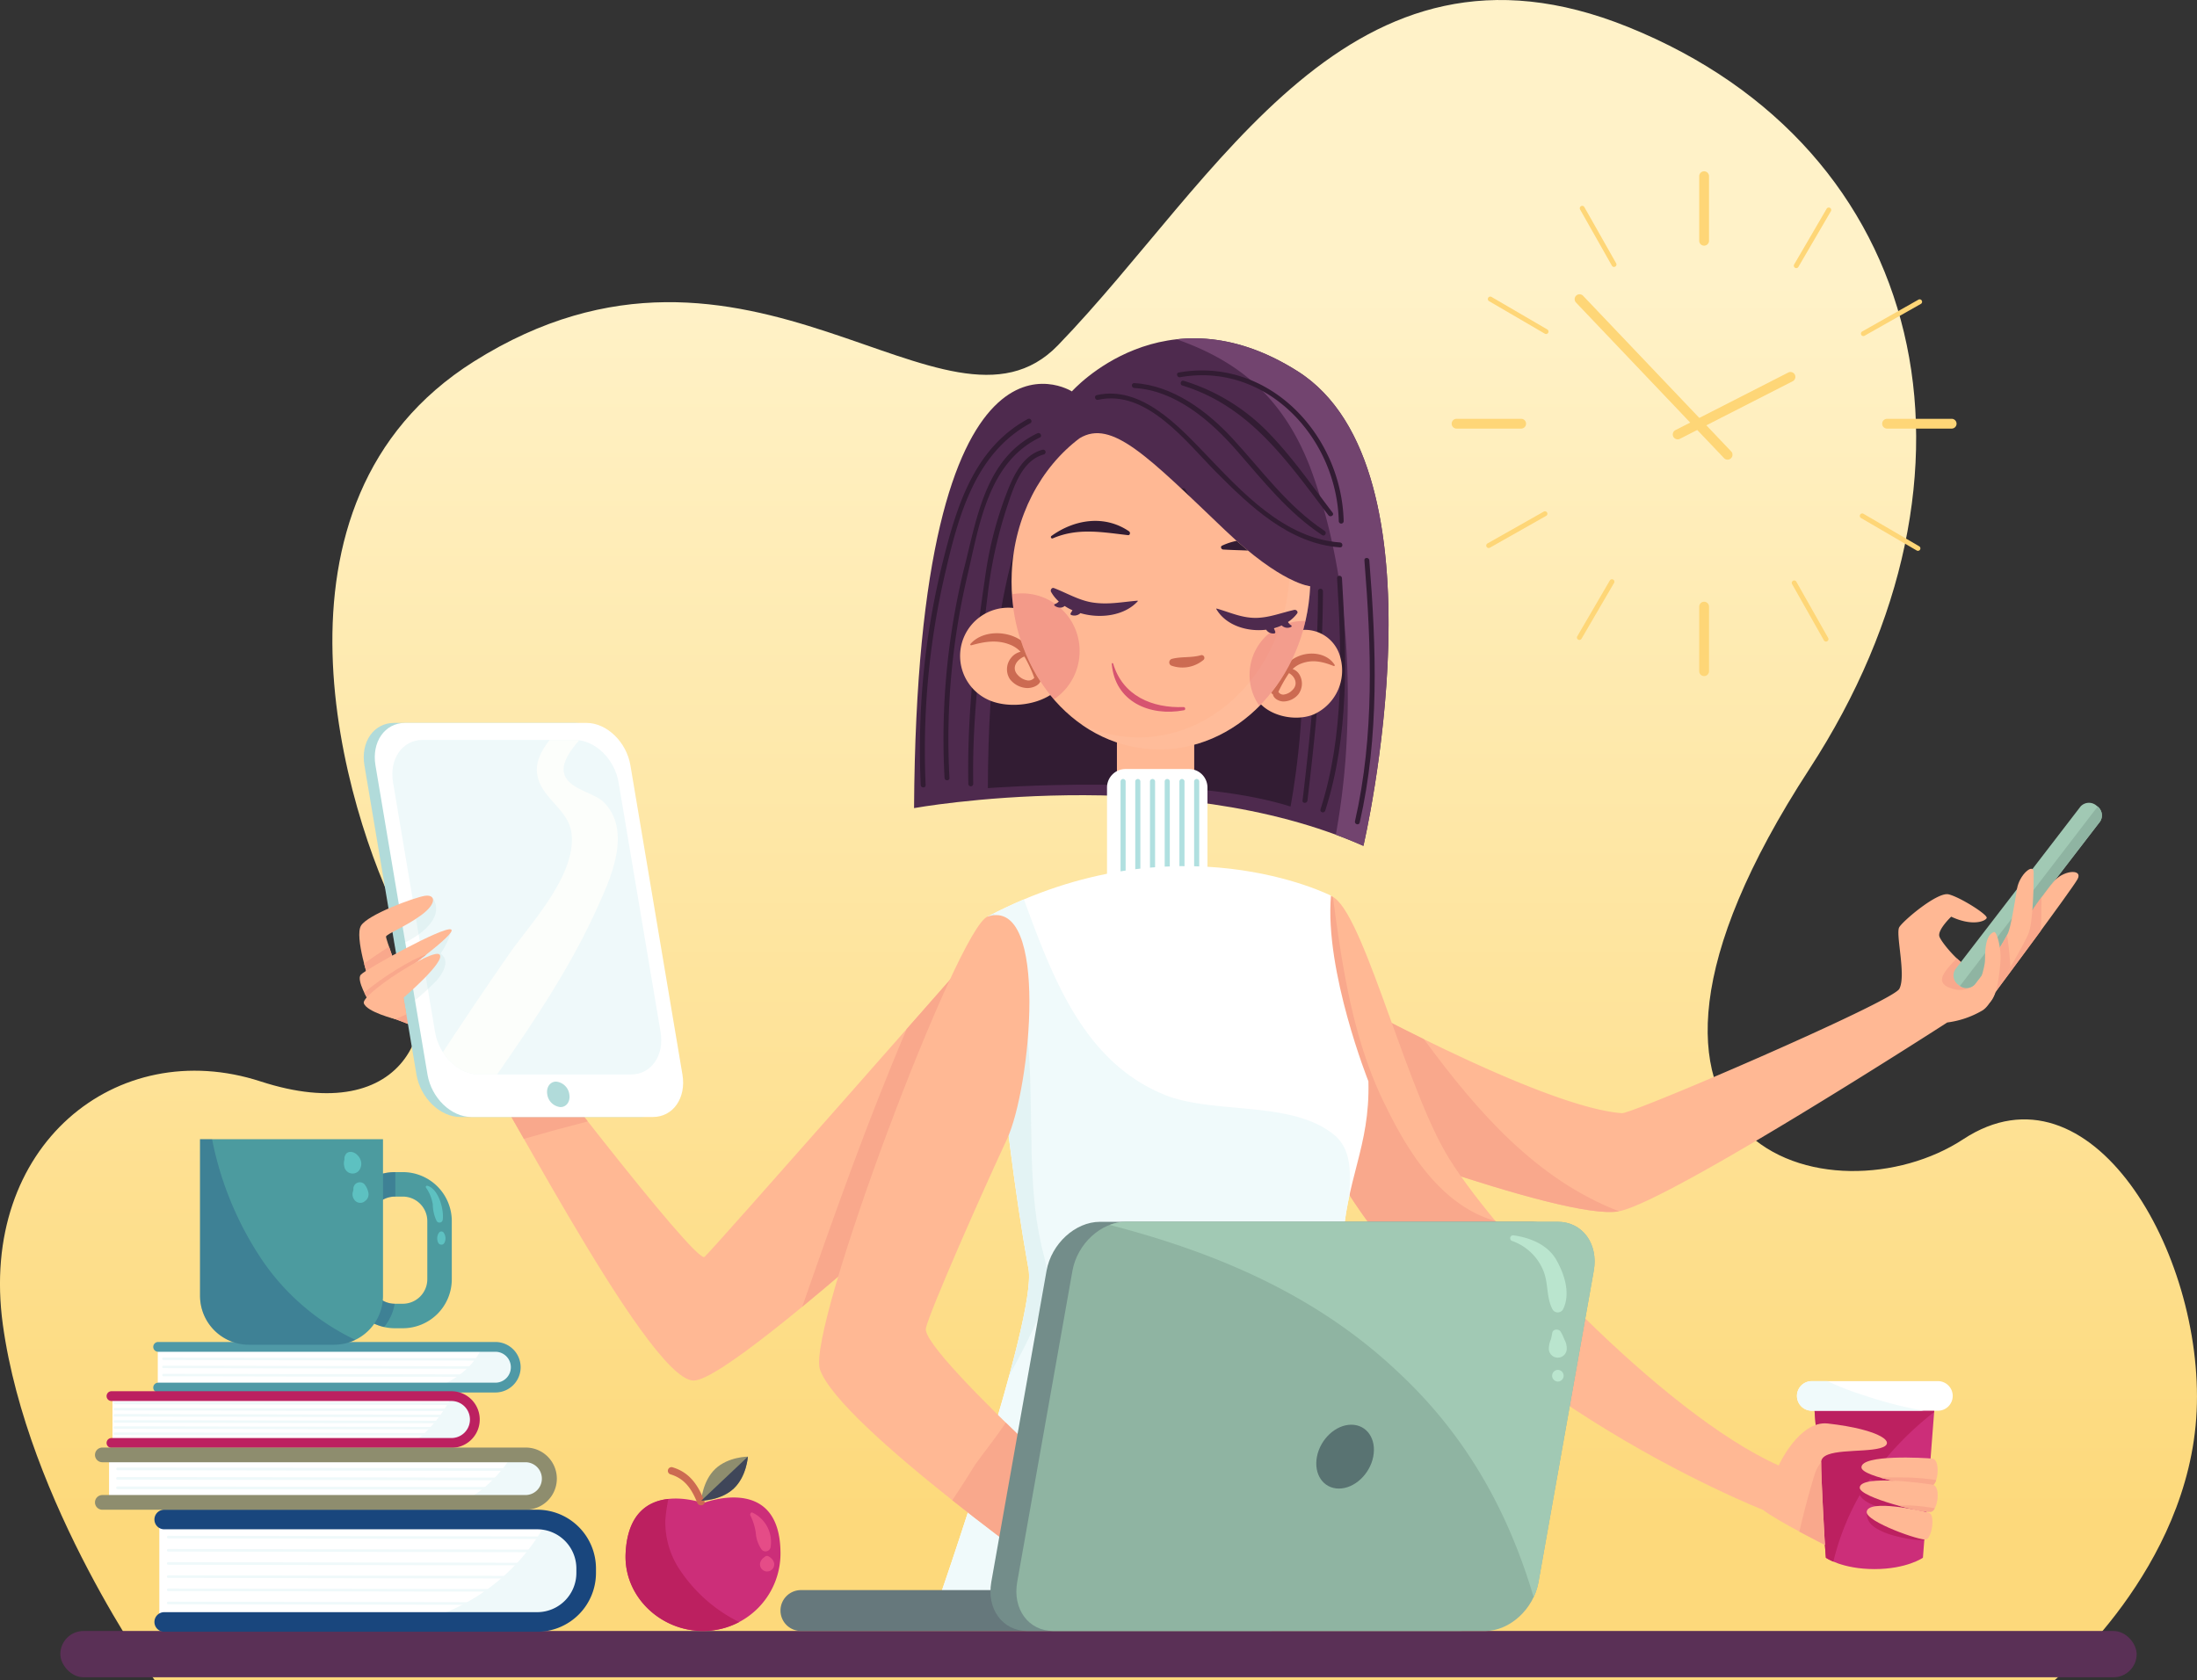
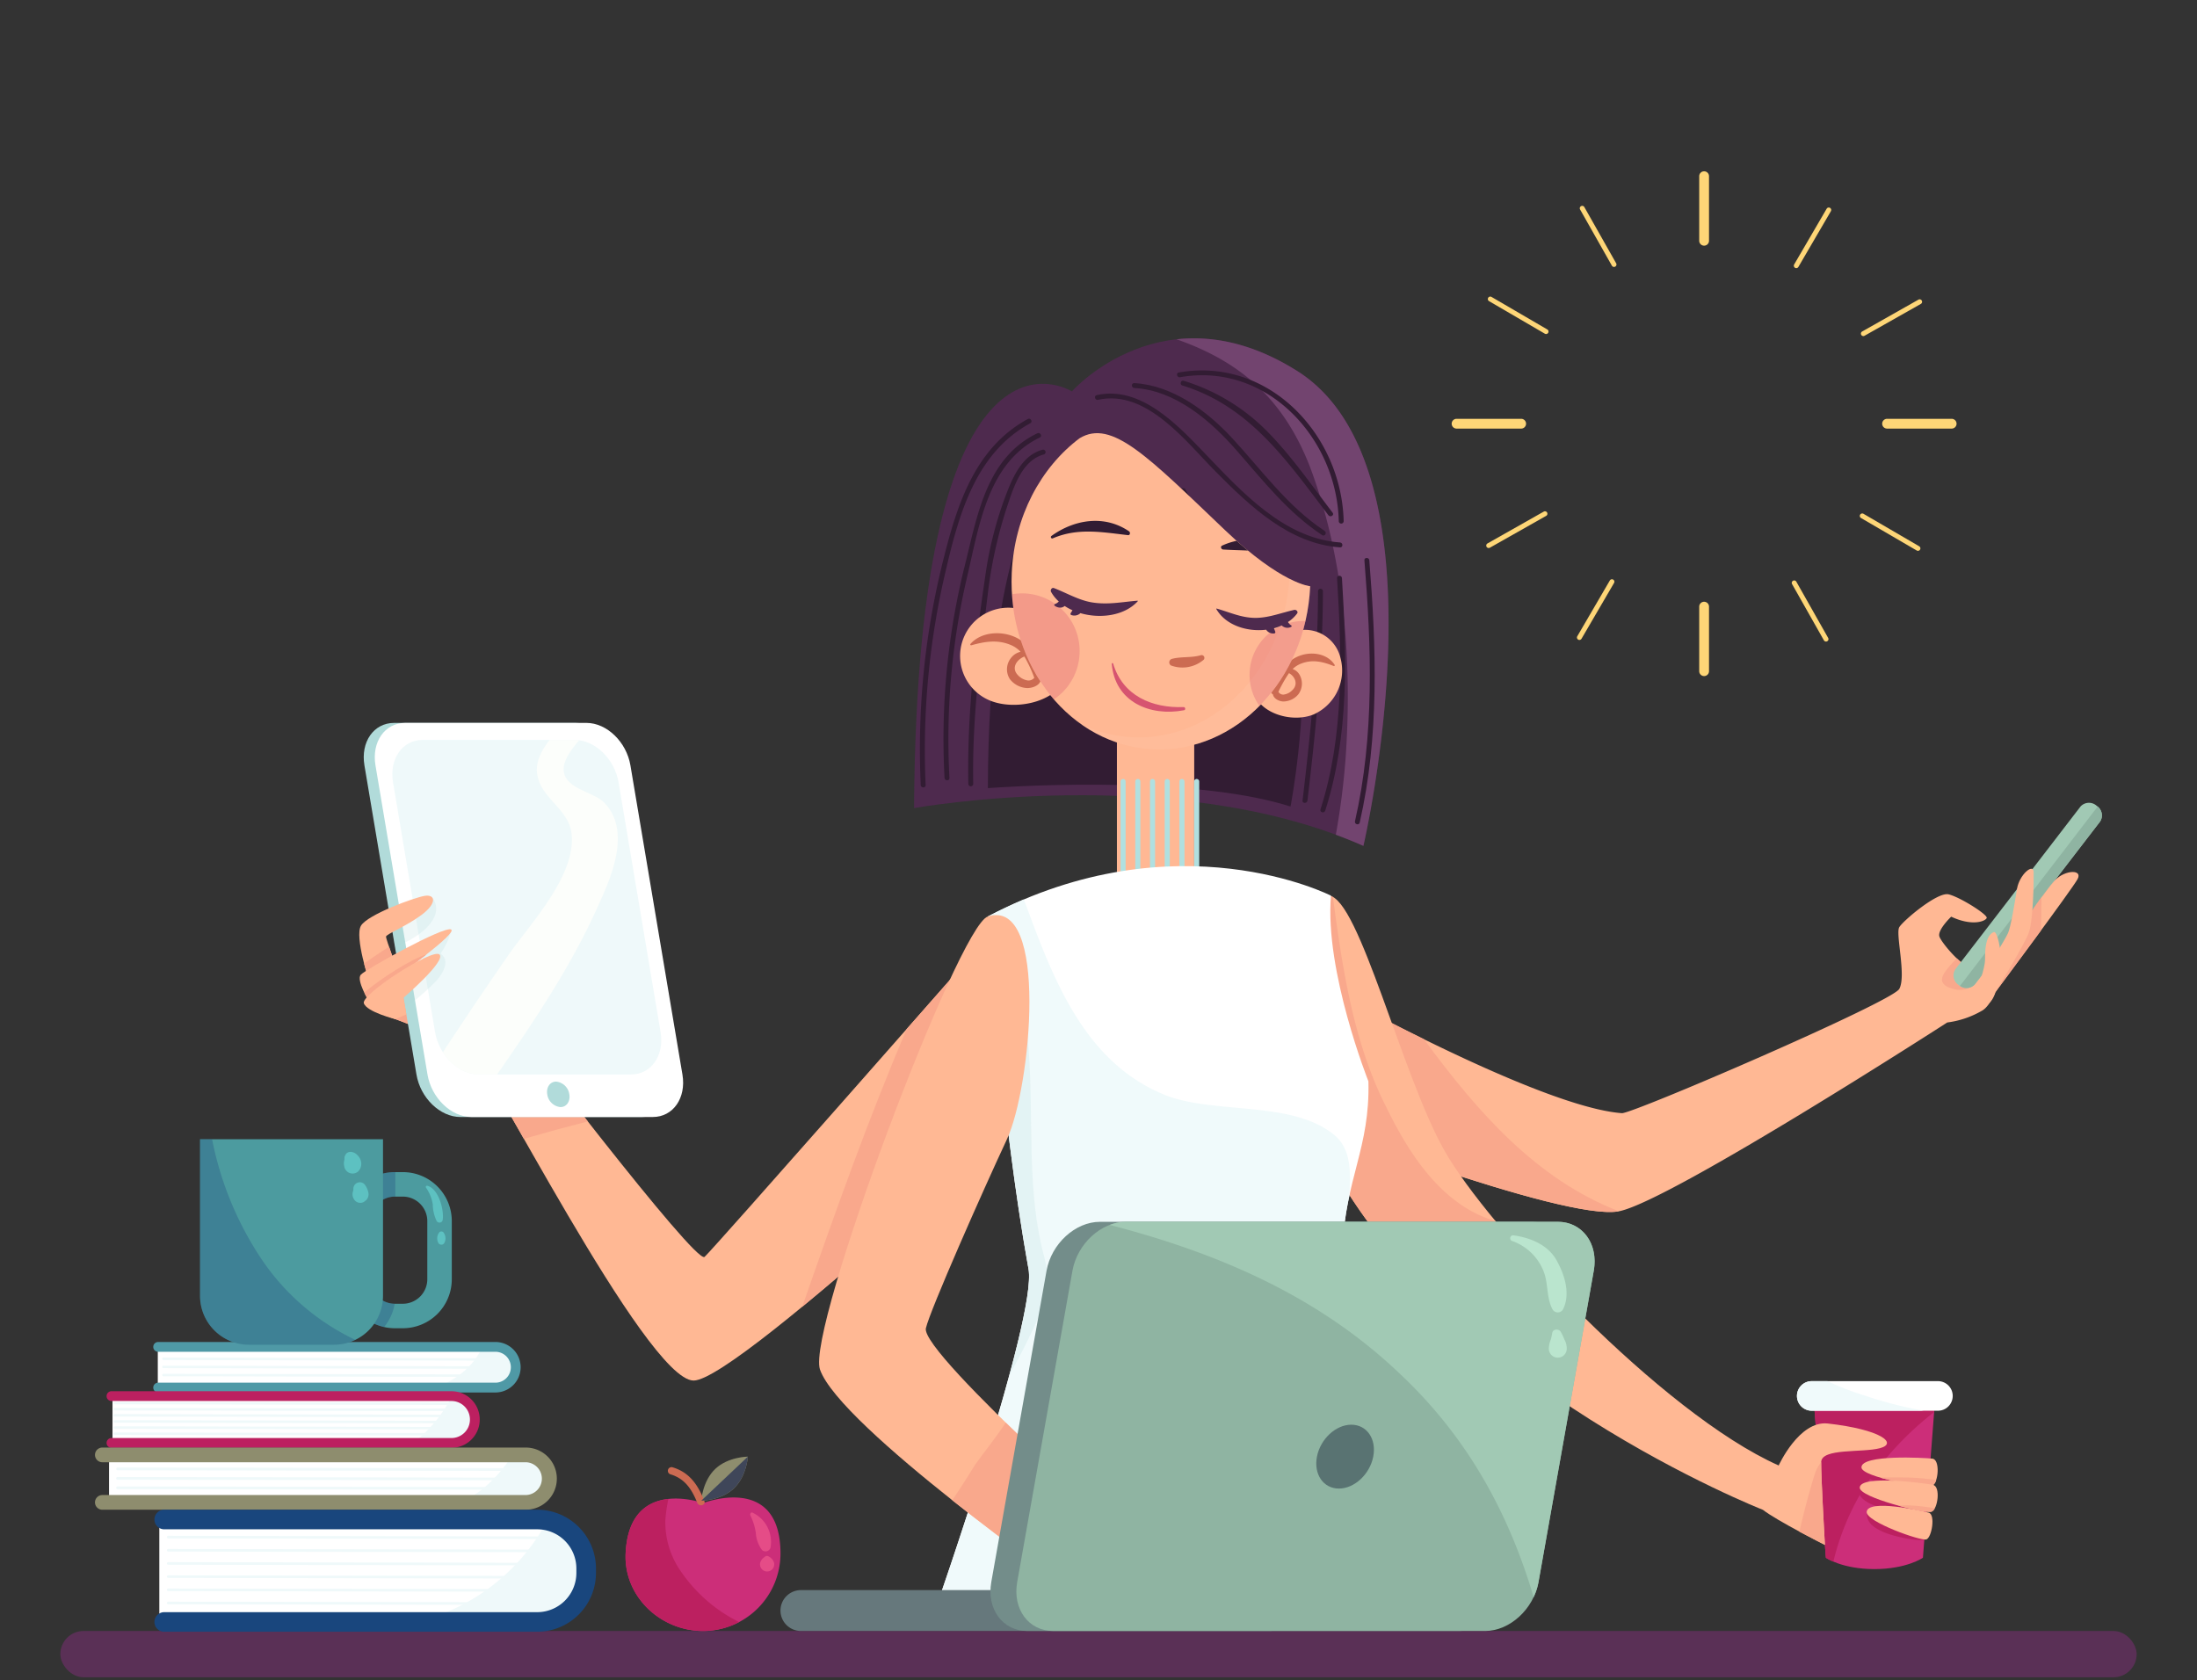
<svg xmlns="http://www.w3.org/2000/svg" width="474.648" height="363.041" viewBox="0 0 474.648 363.041">
  <rect x="0" y="0" width="474.648" height="363.041" fill="#333333" stroke="none" />
  <defs>
    <linearGradient id="a" x1="0.5" y1="0.919" x2="0.5" y2="0.205" gradientUnits="objectBoundingBox">
      <stop offset="0.005" stop-color="#fdd97b" />
      <stop offset="1" stop-color="#fff2c8" />
    </linearGradient>
  </defs>
  <g transform="translate(-25.676 -61.538)">
    <g transform="translate(25.676 61.538)">
-       <path d="M59.085,424.579s-27.507-38.23-32.8-76.845,24.588-62.649,55.694-52.524,41.966-11.744,30.164-34.888-32.5-90.176,15.906-120.668c59.393-37.412,102.047,21.461,126.192-3.511,34.714-35.9,63.073-93.067,123.193-68.767,64.975,26.263,80.845,96.236,39.148,160.331-54.294,83.46,5.726,98.073,33.232,80s52.02,24.591,50.433,58.76-30.681,58.117-30.681,58.117Z" transform="translate(-25.676 -61.538)" fill="url(#a)" />
      <rect width="448.572" height="10" rx="5" transform="translate(13.038 352.421)" fill="#5a3056" />
    </g>
    <g transform="translate(46.198 98.554)">
      <g transform="translate(0 209.149)">
        <g transform="translate(0 43.808)">
          <g transform="translate(12.589)">
            <path d="M57.973,336.626h72.64a4.658,4.658,0,0,1,4.762,4.548h0a4.658,4.658,0,0,1-4.762,4.546H57.973Z" transform="translate(-56.915 -335.568)" fill="#fff" />
            <path d="M57.9,336.626h72.639a4.658,4.658,0,0,1,4.762,4.548h0a4.658,4.658,0,0,1-4.762,4.546H57.9Z" transform="translate(-56.919 -335.568)" fill="#fff" />
            <g transform="translate(1.937 3.372)">
              <path d="M59.068,339.342l72.2.136h0a.264.264,0,1,0,0-.529l-72.2-.137h0a.264.264,0,0,0,0,.529Z" transform="translate(-58.804 -338.813)" fill="#eff9fa" />
              <path d="M59.068,341l72.2.134h0a.264.264,0,1,0,0-.529l-72.2-.134h0a.264.264,0,0,0,0,.529Z" transform="translate(-58.804 -338.717)" fill="#eff9fa" />
              <path d="M59.068,342.653l72.2.136h0a.264.264,0,1,0,0-.529l-72.2-.136h0a.264.264,0,0,0,0,.529Z" transform="translate(-58.804 -338.621)" fill="#eff9fa" />
            </g>
            <path d="M132.057,341.174a4.658,4.658,0,0,0-4.762-4.548h-2.523c-2,4.461-5.916,7.341-10.815,9.094h4.728c.013-.027.029-.054.041-.081-.013.027-.029.054-.041.081h8.611A4.658,4.658,0,0,0,132.057,341.174Z" transform="translate(-53.671 -335.568)" fill="#eff9fa" />
            <path d="M130.888,346.538H58.031a1.058,1.058,0,0,1,0-2.116h72.857a3.34,3.34,0,1,0,0-6.68H58.031a1.058,1.058,0,0,1,0-2.116h72.857a5.456,5.456,0,1,1,0,10.912Z" transform="translate(-56.973 -335.626)" fill="#4f99a6" />
          </g>
          <g transform="translate(2.507 10.638)">
            <path d="M48.652,346.7h73.961a4.943,4.943,0,0,1,4.85,5.034h0a4.943,4.943,0,0,1-4.85,5.034H48.652Z" transform="translate(-47.374 -345.622)" fill="#fff" />
            <g transform="translate(1.521 2.298)">
              <path d="M49.15,348.387l74.165.137h0a.267.267,0,1,0,0-.534l-74.165-.136h0a.267.267,0,1,0,0,.534Z" transform="translate(-48.882 -347.853)" fill="#eff9fa" />
              <path d="M49.15,349.637l74.165.134h0a.267.267,0,1,0,0-.534L49.151,349.1h0a.267.267,0,1,0,0,.534Z" transform="translate(-48.882 -347.781)" fill="#eff9fa" />
              <path d="M49.15,350.886l74.165.135h0a.267.267,0,1,0,0-.534l-74.165-.136h0a.268.268,0,1,0,0,.535Z" transform="translate(-48.882 -347.708)" fill="#eff9fa" />
              <path d="M49.15,352.136l74.165.133h0a.267.267,0,1,0,0-.534L49.151,351.6h0a.268.268,0,1,0,0,.535Z" transform="translate(-48.882 -347.636)" fill="#eff9fa" />
              <path d="M49.15,353.384l74.165.135h0a.267.267,0,1,0,0-.534l-74.165-.136h0a.268.268,0,1,0,0,.535Z" transform="translate(-48.882 -347.563)" fill="#eff9fa" />
              <path d="M123.315,354.769a.268.268,0,1,0,0-.535L49.151,354.1h0a.268.268,0,1,0,0,.535l74.165.134Z" transform="translate(-48.882 -347.491)" fill="#eff9fa" />
            </g>
            <path d="M123.915,351.736a4.943,4.943,0,0,0-4.85-5.034h-.576c-1.983,3.643-4.942,7.7-8.609,10.067h9.184A4.943,4.943,0,0,0,123.915,351.736Z" transform="translate(-43.826 -345.622)" fill="#eff9fa" />
            <path d="M121.946,345.681H48.5a1.058,1.058,0,1,0,0,2.116h73.444a4,4,0,1,1,0,8H48.5a1.058,1.058,0,1,0,0,2.116h73.444a6.115,6.115,0,1,0,0-12.23Z" transform="translate(-47.444 -345.681)" fill="#bc2060" />
          </g>
          <g transform="translate(0 22.811)">
            <path d="M47.944,358.778h90.407a4.943,4.943,0,0,1,4.849,5.034h0a4.943,4.943,0,0,1-4.849,5.034H47.944Z" transform="translate(-44.908 -357.095)" fill="#fff" />
            <g transform="translate(4.587 4.319)">
              <path d="M49.7,361.269a.292.292,0,1,0,0,.584l88.535.134h0a.293.293,0,0,0,0-.585L49.7,361.269Z" transform="translate(-49.41 -361.269)" fill="#eff9fa" />
              <path d="M49.7,363.2h0a.293.293,0,1,0,0,.585l88.535.136h0a.293.293,0,0,0,0-.585Z" transform="translate(-49.41 -361.157)" fill="#eff9fa" />
              <path d="M138.237,365.845a.293.293,0,0,0,0-.585L49.7,365.126h0a.293.293,0,1,0,0,.585l88.535.134Z" transform="translate(-49.41 -361.045)" fill="#eff9fa" />
            </g>
            <path d="M125.519,365.155a20.106,20.106,0,0,1-5.734,3.69h14.4a5.037,5.037,0,0,0,0-10.067h-3.305A30.453,30.453,0,0,1,125.519,365.155Z" transform="translate(-40.744 -357.095)" fill="#eff9fa" />
            <path d="M138.136,370.622H46.661a1.587,1.587,0,0,1,0-3.174h91.475a3.544,3.544,0,0,0,0-7.087H46.661a1.587,1.587,0,0,1,0-3.174h91.475a6.717,6.717,0,0,1,0,13.435Z" transform="translate(-45.074 -357.187)" fill="#8e8d6e" />
          </g>
          <g transform="translate(12.842 36.245)">
            <path d="M58.213,372.306h86.972c2.576,0,4.665,4.826,4.665,10.786h0c0,5.959-2.088,10.786-4.665,10.786H58.213Z" transform="translate(-57.155 -369.746)" fill="#fff" />
            <g transform="translate(2.689 5.635)">
              <path d="M60.035,375.212a.28.28,0,1,0,0,.56l81.04.134h0a.28.28,0,1,0,0-.56l-81.04-.134Z" transform="translate(-59.755 -375.212)" fill="#eff9fa" />
              <path d="M141.077,378.037l-81.04-.134h0a.28.28,0,0,0,0,.561l81.04.134h0a.28.28,0,0,0,0-.561Z" transform="translate(-59.755 -375.056)" fill="#eff9fa" />
              <path d="M141.077,380.729l-81.04-.134h0a.28.28,0,1,0,0,.56l81.04.134h0a.28.28,0,1,0,0-.56Z" transform="translate(-59.755 -374.9)" fill="#eff9fa" />
              <path d="M141.077,383.422l-81.04-.136h0a.28.28,0,1,0,0,.56l81.04.136h0a.28.28,0,1,0,0-.56Z" transform="translate(-59.755 -374.744)" fill="#eff9fa" />
              <path d="M141.077,386.115l-81.04-.137h0a.28.28,0,1,0,0,.56l81.04.136h0a.28.28,0,1,0,0-.56Z" transform="translate(-59.755 -374.588)" fill="#eff9fa" />
              <path d="M141.077,388.805l-81.04-.136h0a.28.28,0,1,0,0,.56l81.04.136h0a.28.28,0,1,0,0-.56Z" transform="translate(-59.755 -374.432)" fill="#eff9fa" />
            </g>
            <path d="M142.115,372.388l-2.58-1.5c-.266.488-.556.991-.854,1.5h.164A43.693,43.693,0,0,1,111.2,393.96h30.915c2.576,0,4.665-4.826,4.665-10.786S144.691,372.388,142.115,372.388Z" transform="translate(-54.084 -369.828)" fill="#eff9fa" />
            <path d="M139.906,396.254H59.329a2.116,2.116,0,0,1,0-4.232h80.577a8.473,8.473,0,0,0,8.464-8.464v-.978a8.474,8.474,0,0,0-8.464-8.464H59.329a2.116,2.116,0,0,1,0-4.232h80.577a12.71,12.71,0,0,1,12.7,12.7v.978A12.71,12.71,0,0,1,139.906,396.254Z" transform="translate(-57.213 -369.886)" fill="#19467d" />
          </g>
        </g>
        <g transform="translate(114.621 68.581)">
          <path d="M186.893,379.5a16.732,16.732,0,0,1-16.73,16.73c-9.24,0-17.145-7.5-16.73-16.73.752-16.73,16.73-10.9,16.73-10.9S186.893,362.019,186.893,379.5Z" transform="translate(-153.416 -358.558)" fill="#cc2e79" />
          <path d="M175.915,365.917c-2.78,2.629-7.033,2.643-7.033,2.643s.254-4.246,3.034-6.875,7.033-2.643,7.033-2.643S178.7,363.286,175.915,365.917Z" transform="translate(-152.52 -359.042)" fill="#8e8d6e" />
          <g transform="translate(9.158 2.259)">
            <path d="M162.631,362.745c3.143.943,4.608,3.251,5.783,6.154.379.935,1.914.527,1.531-.422-1.394-3.447-3.172-6.147-6.893-7.263a.794.794,0,0,0-.421,1.531Z" transform="translate(-162.073 -361.177)" fill="#cc6b52" />
          </g>
          <path d="M178.949,359.042l-10.067,9.517s4.253-.014,7.033-2.643S178.949,359.042,178.949,359.042Z" transform="translate(-152.52 -359.042)" fill="#3f4659" />
          <path d="M165.48,383.492a18.5,18.5,0,0,1-3.464-11.2,33.6,33.6,0,0,1,.659-4.605c-4.269.46-8.849,3.027-9.243,11.8-.415,9.23,7.49,16.73,16.73,16.73a16.658,16.658,0,0,0,7.793-1.932A32.9,32.9,0,0,1,165.48,383.492Z" transform="translate(-153.416 -358.541)" fill="#bc2060" />
          <g transform="translate(26.93 12.068)">
            <path d="M178.909,371.081a12.647,12.647,0,0,1,1.174,3.753,7.039,7.039,0,0,0,1.318,3.7,1.123,1.123,0,0,0,1.864-.492,7.011,7.011,0,0,0-3.894-7.564c-.369-.156-.593.322-.462.6Z" transform="translate(-178.871 -370.449)" fill="#e54c87" />
          </g>
          <g transform="translate(29.089 21.45)">
            <path d="M181.921,379.5c.014-.012-.32.258-.162.139a1.964,1.964,0,0,0-.673.733,1.535,1.535,0,1,0,2.65,0,2.471,2.471,0,0,0-1.048-.97.647.647,0,0,0-.767.1Z" transform="translate(-180.912 -379.317)" fill="#e54c87" />
          </g>
        </g>
        <g transform="translate(22.695)">
          <path d="M108.609,306.223a5.3,5.3,0,0,1,5.29,5.29v12.573a5.3,5.3,0,0,1-5.29,5.29h-1.726a5.3,5.3,0,0,1-5.29-5.29V311.513a5.3,5.3,0,0,1,5.29-5.29h1.726m0-5.29h-1.726a10.579,10.579,0,0,0-10.58,10.58v12.573a10.58,10.58,0,0,0,10.58,10.58h1.726a10.58,10.58,0,0,0,10.58-10.58V311.513a10.579,10.579,0,0,0-10.58-10.58Z" transform="translate(-64.8 -293.829)" fill="#4c9b9f" />
          <path d="M101.594,324.085V311.513a5.3,5.3,0,0,1,5.29-5.29H107v-5.29h-.121a10.579,10.579,0,0,0-10.58,10.58v12.573a10.579,10.579,0,0,0,8.265,10.317,10.529,10.529,0,0,0,2.283-5.032A5.292,5.292,0,0,1,101.594,324.085Z" transform="translate(-64.8 -293.829)" fill="#1f447b" opacity="0.3" />
          <path d="M106.054,294.218v33.823a10.58,10.58,0,0,1-10.58,10.58H77.106a10.58,10.58,0,0,1-10.58-10.58V294.218Z" transform="translate(-66.526 -294.218)" fill="#4c9b9f" />
          <path d="M79.751,320.045a71.485,71.485,0,0,1-10.624-25.827h-2.6v33.823a10.58,10.58,0,0,0,10.58,10.58H95.475a10.517,10.517,0,0,0,4.595-1.061A50.5,50.5,0,0,1,79.751,320.045Z" transform="translate(-66.526 -294.218)" fill="#1f447b" opacity="0.3" />
          <g transform="translate(31.075 2.733)">
            <path d="M99.654,299.217a2.63,2.63,0,0,0-.832-1.711c-.71-.812-2.181-1.091-2.657.085.22-.546-.14.349-.1.208a1.917,1.917,0,0,0-.042.57c-.007.05-.02.165-.036.223a2.587,2.587,0,0,0-.017,1.262A1.825,1.825,0,0,0,99.017,301,2.363,2.363,0,0,0,99.654,299.217Z" transform="translate(-95.899 -296.802)" fill="#5dc1c1" />
            <path d="M100.218,303.4a1.4,1.4,0,0,0-2.371.982,1.846,1.846,0,0,1,.006.241c-.014.025-.044.225-.056.267a1.949,1.949,0,0,0,.2,1.8,1.564,1.564,0,0,0,2.126.559c.167-.126.333-.253.494-.387a1.749,1.749,0,0,0,.449-1.7A4,4,0,0,0,100.218,303.4Z" transform="translate(-95.796 -296.443)" fill="#5dc1c1" />
            <path d="M116.293,310.99c.28-2.135-.908-6.643-3.337-7.269a.262.262,0,0,0-.294.382,8.809,8.809,0,0,1,1.476,3.629,8.57,8.57,0,0,0,.838,3.614A.713.713,0,0,0,116.293,310.99Z" transform="translate(-94.93 -296.401)" fill="#5dc1c1" />
            <path d="M116.3,313.24a.629.629,0,0,0-.894,0,2.114,2.114,0,0,0-.195,2.305.748.748,0,0,0,1.284,0A2.114,2.114,0,0,0,116.3,313.24Z" transform="translate(-94.794 -295.86)" fill="#5dc1c1" />
          </g>
        </g>
      </g>
      <g transform="translate(293.105)">
        <g transform="translate(53.478)">
          <path d="M373.73,112.592a1.058,1.058,0,0,1-1.058-1.058V97.584a1.058,1.058,0,0,1,2.116,0v13.95A1.057,1.057,0,0,1,373.73,112.592Z" transform="translate(-372.672 -96.526)" fill="#fed677" />
        </g>
        <g transform="translate(93.007 53.478)">
          <path d="M425.044,149.191H411.093a1.058,1.058,0,0,1,0-2.116h13.951a1.058,1.058,0,1,1,0,2.116Z" transform="translate(-410.035 -147.075)" fill="#fed677" />
        </g>
        <g transform="translate(53.478 93.007)">
          <path d="M373.73,200.5a1.058,1.058,0,0,1-1.058-1.058V185.5a1.058,1.058,0,0,1,2.116,0v13.95A1.057,1.057,0,0,1,373.73,200.5Z" transform="translate(-372.672 -184.438)" fill="#fed677" />
        </g>
        <g transform="translate(0 53.478)">
          <path d="M337.132,149.191H323.181a1.058,1.058,0,0,1,0-2.116h13.951a1.058,1.058,0,0,1,0,2.116Z" transform="translate(-322.123 -147.075)" fill="#fed677" />
        </g>
        <g transform="translate(73.921 7.811)">
          <path d="M392.523,117.018a.529.529,0,0,1-.457-.8l7.028-12.051a.53.53,0,0,1,.915.533l-7.028,12.051A.531.531,0,0,1,392.523,117.018Z" transform="translate(-391.994 -103.909)" fill="#fed677" />
        </g>
        <g transform="translate(88.154 73.921)">
          <path d="M418.027,174.483a.528.528,0,0,1-.266-.072l-12.052-7.027a.53.53,0,0,1,.533-.915l12.052,7.028a.529.529,0,0,1-.268.986Z" transform="translate(-405.448 -166.398)" fill="#fed677" />
        </g>
        <g transform="translate(27.067 88.153)">
          <path d="M348.236,192.959a.529.529,0,0,1-.457-.8l7.028-12.05a.529.529,0,1,1,.914.533l-7.028,12.05A.529.529,0,0,1,348.236,192.959Z" transform="translate(-347.707 -179.85)" fill="#fed677" />
        </g>
        <g transform="translate(7.811 27.068)">
          <path d="M342.085,130.2a.531.531,0,0,1-.266-.072L329.768,123.1a.529.529,0,0,1,.533-.914l12.05,7.028a.529.529,0,0,1-.267.986Z" transform="translate(-329.506 -122.111)" fill="#fed677" />
        </g>
        <g transform="translate(88.411 27.673)">
          <path d="M406.22,130.611a.529.529,0,0,1-.26-.989l12.142-6.87a.529.529,0,1,1,.521.92l-12.142,6.87A.527.527,0,0,1,406.22,130.611Z" transform="translate(-405.691 -122.683)" fill="#fed677" />
        </g>
        <g transform="translate(73.473 88.411)">
          <path d="M398.971,193.293a.527.527,0,0,1-.46-.269l-6.87-12.141a.528.528,0,1,1,.919-.52l6.87,12.141a.528.528,0,0,1-.459.789Z" transform="translate(-391.571 -180.094)" fill="#fed677" />
        </g>
        <g transform="translate(7.463 73.473)">
          <path d="M329.707,173.9a.529.529,0,0,1-.26-.989l12.141-6.869a.529.529,0,1,1,.521.92l-12.141,6.869A.526.526,0,0,1,329.707,173.9Z" transform="translate(-329.177 -165.974)" fill="#fed677" />
        </g>
        <g transform="translate(27.673 7.463)">
          <path d="M355.679,116.779a.53.53,0,0,1-.46-.269l-6.869-12.141a.528.528,0,1,1,.919-.521l6.87,12.141a.529.529,0,0,1-.46.789Z" transform="translate(-348.28 -103.58)" fill="#fed677" />
        </g>
-         <path d="M394.807,139.014a1.059,1.059,0,0,0-1.423-.462l-19.215,9.809-25.138-26.422A1.059,1.059,0,0,0,347.5,123.4L372.2,149.365l-3.187,1.626a1.058,1.058,0,0,0,.963,1.885l3.745-1.913,5.791,6.086a1.058,1.058,0,1,0,1.533-1.459l-5.357-5.632,18.655-9.523A1.058,1.058,0,0,0,394.807,139.014Z" transform="translate(-320.669 -95.072)" fill="#fed677" />
      </g>
      <g transform="translate(57.1 36.09)">
        <g transform="translate(0 83.101)">
          <g transform="translate(4.549 44.502)">
            <path d="M229.736,258.477s-54.381,61.886-56.342,63.651c-1.913,1.721-41.807-50.554-44.841-54.866,0-.011,1.852-13.753.381-15.461s-13.292,1.069-12.65,1.712,7.042,2.082,7.328,3-1,6.054-1.461,6.68c-5.812-3.015-13.551-6.554-13.551-6.554l-5.254,12.882s15.954,6.084,18.894,7.135,38.512,72.193,48.788,72.193c9.875,0,84.29-70.356,84.29-70.356Z" transform="translate(-103.346 -251.252)" fill="#ffb894" />
            <path d="M128.553,267.261c0-.011,1.852-13.753.381-15.461s-13.292,1.069-12.65,1.712,7.042,2.082,7.328,3-1,6.054-1.461,6.68c-5.812-3.015-13.551-6.554-13.551-6.554l-5.254,12.882s15.954,6.084,18.894,7.135c1,.358,5.811,8.887,12.117,19.967q6.852-1.987,13.806-3.767C138.711,280.806,129.915,269.2,128.553,267.261Z" transform="translate(-103.346 -251.252)" fill="#f9a88c" />
            <path d="M224.744,258.081s-5.311,6.045-12.674,14.41c-8.4,19.7-15.537,39.835-22.571,60.021,25.222-20.755,60.827-54.417,60.827-54.417Z" transform="translate(-98.353 -250.857)" fill="#f9a88c" />
          </g>
          <g transform="translate(0.962)">
            <path d="M166.424,285.163c.853,5.069-2.012,9.177-6.4,9.177H120.833c-4.387,0-8.635-4.108-9.488-9.177l-11.24-66.8c-.854-5.068,2.012-9.177,6.4-9.177H145.7c4.387,0,8.636,4.109,9.489,9.177Z" transform="translate(-99.955 -209.188)" fill="#b1dbda" />
            <path d="M168.677,285.163c.853,5.069-2.012,9.177-6.4,9.177H123.086c-4.387,0-8.636-4.108-9.488-9.177l-11.24-66.8c-.855-5.068,2.011-9.177,6.4-9.177h39.192c4.387,0,8.636,4.109,9.489,9.177Z" transform="translate(-99.824 -209.188)" fill="#fff" />
            <path d="M163.745,275.774c.853,5.068-2.013,9.177-6.4,9.177H124.51c-4.388,0-8.637-4.109-9.489-9.177l-9.076-53.935c-.853-5.069,2.012-9.178,6.4-9.178h32.837c4.387,0,8.636,4.109,9.489,9.178Z" transform="translate(-99.616 -208.987)" fill="#eff9fa" />
            <path d="M142.2,285.2c.256,1.52-.6,2.752-1.92,2.752a3.192,3.192,0,0,1-2.847-2.752c-.256-1.521.6-2.753,1.921-2.753A3.192,3.192,0,0,1,142.2,285.2Z" transform="translate(-97.785 -204.942)" fill="#b1dbda" />
            <path d="M150.865,226.109c-2.073-2.073-7.771-2.85-8.548-6.218-.613-2.146,1.224-4.832,3.254-7.154a7.186,7.186,0,0,0-.988-.076h-5.389c-1.978,2.489-3.3,5.218-2.575,8.008,1.036,4.662,6.476,6.993,7.252,11.915,1.295,8.807-8.288,19.168-12.951,25.645q-7.511,10.785-14.8,21.923c1.827,2.858,4.776,4.8,7.792,4.8h3.913c8.2-11.779,16.294-23.882,22-36.825C152.679,241.909,156.823,232.065,150.865,226.109Z" transform="translate(-99.018 -208.987)" fill="#fcfefb" />
            <path d="M114.7,245.2a.9.9,0,0,0-1.222-.321c-1.694,1.175-3.214,2.571-4.96,3.677a18.21,18.21,0,0,1-3.069,1.426l.916,5.447C110.985,253.975,117.252,249.487,114.7,245.2Z" transform="translate(-99.636 -207.127)" fill="#b1dbda" opacity="0.2" style="mix-blend-mode:multiply;isolation:isolate" />
            <path d="M117.046,257.657a3,3,0,0,0-.9-1.1,14.742,14.742,0,0,0,2.278-4.819.3.3,0,0,0-.5-.29,79.521,79.521,0,0,1-8.291,6.189c-.788.521-1.715,1.017-2.654,1.535l1.538,9.144a53,53,0,0,0,6.758-5.9C116.251,261.359,117.659,259.174,117.046,257.657Z" transform="translate(-99.548 -206.743)" fill="#b1dbda" opacity="0.2" style="mix-blend-mode:multiply;isolation:isolate" />
          </g>
          <g transform="translate(0 37.319)">
            <path d="M101.2,262.985s-3.212-9.629-1.79-12.019,11.514-6.105,13.8-6.461,2.686,1.619-.76,4.158-7.632,4.125-7.632,4.676,2.517,7.4,2.517,7.4Z" transform="translate(-99.046 -244.463)" fill="#ffb894" />
            <path d="M101.142,262.379l6.139-2.246s-1.114-3.034-1.86-5.226c-1.841,1.126-3.612,2.378-5.4,3.606C100.573,260.667,101.142,262.379,101.142,262.379Z" transform="translate(-98.989 -243.857)" fill="#f9a88c" />
            <path d="M101.149,266.934s-2.827-4.612-1.783-5.78,17.852-10.5,19.493-9.784S106.694,261.9,106.694,261.9Z" transform="translate(-99.041 -244.065)" fill="#ffb894" />
            <path d="M101.095,266.635l5.545-5.032s3.566-2.535,6.859-5.122c-3.011.826-10.166,5.325-13.425,8.263C100.582,265.8,101.095,266.635,101.095,266.635Z" transform="translate(-98.986 -243.766)" fill="#f9a88c" />
            <path d="M106.786,270.46s-6.189-1.536-6.813-3.438,14.828-11.929,16.34-10.536-7.761,9.346-7.761,9.346l.605,3.6Z" transform="translate(-98.993 -243.774)" fill="#ffb894" />
          </g>
        </g>
        <g transform="translate(119.853)">
          <g transform="translate(0)">
            <path d="M212.333,232.146s55.881-10.11,97.079,8.162c0,0,19.074-81.5-14.232-102.57-28.789-18.215-48.749,4.368-48.749,4.368S213.032,120.781,212.333,232.146Z" transform="translate(-212.333 -130.639)" fill="#4e2a4e" />
            <path d="M239.4,160.818s-11.9,12.821-11.992,65.265c0,0,42.4-3.31,65.39,3.973,0,0,3.771-19.512,2.242-36.552-8.789-7.116-18.912-21.8-25.117-32.2Z" transform="translate(-211.46 -128.89)" fill="#321c33" />
            <path d="M292.074,137.739c-9.911-6.27-18.773-7.705-26.137-6.892,13.437,4.708,22.94,12.519,28.783,27.449,7.452,19.787,9.251,42.4,7.709,63.472a160.26,160.26,0,0,1-2.08,16.127q3.02,1.116,5.956,2.413S325.379,158.81,292.074,137.739Z" transform="translate(-209.227 -130.639)" fill="#72446f" />
            <g transform="translate(1.256 6.938)">
              <path d="M239.483,153.386c-4.032,1.07-6.036,5.054-7.495,8.632a81.049,81.049,0,0,0-4.935,18.868c-2.176,14.753-3.922,29.776-3.634,44.7a.529.529,0,0,0,1.058,0c-.264-13.675,1.467-27.161,3.106-40.707a96.846,96.846,0,0,1,4.23-19.247c1.379-4.138,3.206-9.97,7.952-11.23A.529.529,0,0,0,239.483,153.386Z" transform="translate(-212.948 -136.26)" fill="#321c33" />
              <path d="M302.224,174.093c-12.068-.851-21.216-10.91-29.063-19.1-5.9-6.165-14-14.874-23.5-12.742-.665.149-.384,1.169.28,1.02,10.454-2.346,19.008,9.057,25.44,15.539,7.351,7.409,15.854,15.571,26.842,16.344C302.905,175.2,302.9,174.141,302.224,174.093Z" transform="translate(-211.448 -136.923)" fill="#321c33" />
              <path d="M266.421,137.639c-.671.118-.386,1.137.281,1.02,18.745-3.291,33.833,13.163,34.278,31.1a.529.529,0,0,0,1.058,0C301.576,151.081,285.846,134.228,266.421,137.639Z" transform="translate(-210.477 -137.197)" fill="#321c33" />
              <path d="M295.011,182.313c-.033,15.146-1.562,30.2-3.34,45.227-.079.676.979.669,1.058,0,1.778-15.025,3.307-30.082,3.34-45.227A.529.529,0,0,0,295.011,182.313Z" transform="translate(-208.991 -134.612)" fill="#321c33" />
              <path d="M298.913,179.641c1.029,16.673,1.581,33.865-3.579,49.969-.208.652.814.929,1.021.281,5.186-16.192,4.651-33.487,3.616-50.251C299.928,178.964,298.87,178.96,298.913,179.641Z" transform="translate(-208.781 -134.767)" fill="#321c33" />
              <path d="M305.472,176c-.055-.675-1.113-.68-1.058,0,1.513,18.836,2.193,37.838-2.038,56.393-.151.664.869.946,1.021.281C307.649,214.026,306.993,194.93,305.472,176Z" transform="translate(-208.372 -134.978)" fill="#321c33" />
              <path d="M239.154,150.951c.615-.3.077-1.208-.534-.914-11.04,5.314-12.958,17.77-15.66,28.532a154.679,154.679,0,0,0-4.388,45.933c.034.679,1.092.682,1.058,0a154.469,154.469,0,0,1,3.876-43.705C226.075,169.892,227.966,156.335,239.154,150.951Z" transform="translate(-213.24 -136.456)" fill="#321c33" />
              <path d="M219.175,179.617c2.832-12.12,6.509-25.223,18.2-31.58.6-.326.066-1.239-.534-.913-11.393,6.192-15.258,18.438-18.22,30.27a167.706,167.706,0,0,0-4.912,48.819c.033.679,1.091.683,1.058,0A168.584,168.584,0,0,1,219.175,179.617Z" transform="translate(-213.52 -136.626)" fill="#321c33" />
              <path d="M257.331,140.841c8.937.515,16.515,7.091,22.139,13.528,5.732,6.558,11.109,13.408,18.454,18.264.57.378,1.1-.54.533-.913-8.026-5.307-13.513-13.046-19.948-20.015-5.447-5.9-12.9-11.445-21.178-11.922C256.649,139.744,256.653,140.8,257.331,140.841Z" transform="translate(-211.011 -137.047)" fill="#321c33" />
              <path d="M298.7,168.36c.408.535,1.328.008.913-.534-4.482-5.872-8.692-11.99-13.861-17.3a42.935,42.935,0,0,0-18.318-11.214c-.655-.2-.932.821-.281,1.02C281.789,144.814,289.861,156.783,298.7,168.36Z" transform="translate(-210.434 -137.076)" fill="#321c33" />
            </g>
          </g>
          <path d="M253.761,208.816v35.759s9.442,4.405,16.7,0V208.816Z" transform="translate(-209.932 -126.109)" fill="#ffb894" />
          <g transform="translate(9.949 58.206)">
            <path d="M244.352,201.107c-2.394,5.237-11.288,6.849-16.524,4.455A10.424,10.424,0,1,1,236.5,186.6C241.734,189,246.747,195.873,244.352,201.107Z" transform="translate(-221.737 -185.657)" fill="#ffb894" />
            <path d="M239.572,199.988c-1.482-3.437-2.431-6.657-6.1-8.3-3.063-1.376-7.334-1.1-9.605,1.481a.182.182,0,0,0,.188.3c2.908-.805,5.617-1.273,8.5-.065a6.187,6.187,0,0,1,2.123,1.473,3.637,3.637,0,0,0-2.062,1.332,3.9,3.9,0,0,0-.275,4.534,4.946,4.946,0,0,0,3.713,1.97c1.014.046,2.592-.456,2.94-1.536A.831.831,0,0,0,239.572,199.988Zm-3.357,1.087a3.615,3.615,0,0,1-2.132-1.175c-1.487-1.554-.211-3.346,1.416-4a28.659,28.659,0,0,1,2.142,4.6A1.6,1.6,0,0,1,236.215,201.074Z" transform="translate(-221.616 -185.355)" fill="#cc6b52" />
          </g>
          <g transform="translate(73.043 62.984)">
            <path d="M281.6,203.456c1.356,4.879,8.469,6.866,13.04,5.008a10.4,10.4,0,0,0,5.822-12.2,7.886,7.886,0,0,0-10.738-5.471C285.155,192.652,280.247,198.576,281.6,203.456Z" transform="translate(-281.375 -190.173)" fill="#ffb894" />
            <path d="M285.636,203.811c.162,1,1.4,1.546,2.234,1.564a4.253,4.253,0,0,0,3.274-1.563,3.84,3.84,0,0,0,.3-4.12,2.768,2.768,0,0,0-1.538-1.329,5.525,5.525,0,0,1,1.913-1.206c2.508-.924,4.677-.341,6.97.561.138.054.271-.124.189-.256-1.565-2.468-5.038-2.973-7.709-1.907-3.2,1.274-4.353,4.131-5.969,7.155A.739.739,0,0,0,285.636,203.811Zm1.19-.523a29.528,29.528,0,0,1,2.289-4.037c1.261.685,2.1,2.385.7,3.7a3.127,3.127,0,0,1-1.887.937A1.19,1.19,0,0,1,286.826,203.289Z" transform="translate(-281.154 -189.892)" fill="#cc6b52" />
          </g>
          <g transform="translate(21.061 20.494)">
            <path d="M296.758,183.086c-.9,20.249-16.068,36.021-33.872,35.228s-31.506-17.851-30.6-38.1c.544-12.221,6.284-22.812,14.664-29.114,6.951-4.2,14.766,4,31.413,19.864C290.6,182.633,296.758,183.086,296.758,183.086Z" transform="translate(-232.24 -150.011)" fill="#ffb894" />
            <path d="M291.438,179.736c-1.336,19.78-16.289,35.039-33.808,34.259a28.753,28.753,0,0,1-11.12-2.787,29.146,29.146,0,0,0,15.549,5.383c17.8.793,32.969-14.978,33.872-35.228A13.8,13.8,0,0,1,291.438,179.736Z" transform="translate(-231.413 -148.288)" fill="#ffceb6" opacity="0.2" style="mix-blend-mode:screen;isolation:isolate" />
            <g transform="translate(0.098 34.615)" opacity="0.3" style="mix-blend-mode:multiply;isolation:isolate">
              <path d="M246.945,195.23a12.438,12.438,0,0,0-14.612-12.308,38.516,38.516,0,0,0,9.045,22.708A12.485,12.485,0,0,0,246.945,195.23Z" transform="translate(-232.333 -182.73)" fill="#d65470" />
              <path d="M292.914,188.394c-.139-.005-.275-.021-.415-.021a11.64,11.64,0,0,0-9.519,18.354A38.248,38.248,0,0,0,292.914,188.394Z" transform="translate(-229.521 -182.403)" fill="#d65470" />
            </g>
            <g transform="translate(8.477 18.951)">
              <path d="M290.9,186.117c-2.623.584-5.143,1.587-7.846,1.715-3.264.156-5.9-1.139-8.915-2a.071.071,0,0,0-.08.1c2,3.491,6.617,4.976,10.776,4.469a1.647,1.647,0,0,0,.1.152,1.852,1.852,0,0,0,1.593.663.286.286,0,0,0,.275-.362c-.077-.2-.156-.4-.219-.606a.708.708,0,0,0-.086-.154,10.866,10.866,0,0,0,1.689-.613,1.76,1.76,0,0,0,2.059.3.179.179,0,0,0,0-.309,1.945,1.945,0,0,1-.7-.737,7.707,7.707,0,0,0,1.965-1.832C291.811,186.5,291.318,186.025,290.9,186.117Z" transform="translate(-238.294 -166.886)" fill="#4e2a4e" />
              <path d="M271.3,195.353c-2.051.611-4.24.258-6.285.8a.787.787,0,0,0-.186,1.428,7.111,7.111,0,0,0,7.049-1.234A.6.6,0,0,0,271.3,195.353Z" transform="translate(-238.851 -166.335)" fill="#cc6b52" />
              <path d="M259.038,184.5c.04-.043.015-.132-.053-.127-3.358.276-6.366.921-9.773.378-2.9-.462-5.546-2.056-8.264-3.1-.483-.186-.847.426-.631.819a8.209,8.209,0,0,0,1.669,2.077,2.251,2.251,0,0,1-.851.568.188.188,0,0,0-.044.34,1.966,1.966,0,0,0,1.394.409,1.527,1.527,0,0,0,.769-.346,11.729,11.729,0,0,0,1.684.92c-.117.216-.252.419-.384.624a.3.3,0,0,0,.257.448,1.9,1.9,0,0,0,1.693-.313c.048-.04.093-.088.14-.135C250.987,188.333,256.2,187.614,259.038,184.5Z" transform="translate(-240.253 -167.129)" fill="#4e2a4e" />
              <path d="M240.694,171.695c5.4-2.328,10.655-1.33,16.24-.69.48.055.553-.608.224-.832-5.319-3.621-11.8-2.569-16.764,1.007A.3.3,0,0,0,240.694,171.695Z" transform="translate(-240.253 -167.923)" fill="#321c33" />
              <path d="M268.234,206.472c-6.822.252-13.16-2.429-15.228-9.4-.047-.158-.309-.134-.3.039.66,8.186,8.2,11.458,15.616,10.047C268.719,207.085,268.625,206.458,268.234,206.472Z" transform="translate(-239.531 -166.24)" fill="#d65470" />
              <path d="M275.47,173.874c1.812.118,3.6.142,5.368.227q-1.171-.966-2.443-2.1a13.892,13.892,0,0,0-3.151,1.037C274.811,173.246,275.067,173.848,275.47,173.874Z" transform="translate(-238.238 -167.687)" fill="#321c33" />
            </g>
          </g>
        </g>
        <g transform="translate(202.462 100.371)">
          <g transform="translate(0 19.733)">
            <path d="M296.664,264.4s46.124,25.77,64.074,27.085c2.238.163,58.359-24.013,59.921-26.845s-.853-11.921,0-13.341,8.236-7.668,10.65-7.1,8.52,4.4,8.235,5.112-3.123,1.846-7.667-.284c0,0-2.982,2.84-2.556,4.26s5.679,7.524,7.1,6.531,8.378-6.957,8.378-6.957-2.274,14.2-6.248,16.471a20.011,20.011,0,0,1-7.526,2.556s-59.213,38.2-70.714,40.753-69.895-20.126-69.895-20.126Z" transform="translate(-290.417 -244.164)" fill="#ffb894" />
            <path d="M317.969,274.4c-11.935-5.871-21.305-11.105-21.305-11.105l-6.247,28.115s57.72,22.42,69.685,20.163C342.345,304.726,329.613,290.239,317.969,274.4Z" transform="translate(-290.417 -243.055)" fill="#f9a88c" />
            <path d="M424.716,264.057c5.441,1.453,6.7-5.182,9.933-9.651-2.146,1.816-5.012,4.22-5.867,4.82a.786.786,0,0,1-.617.072,3.045,3.045,0,0,1-1.393,1.029,2.5,2.5,0,0,0-.455.18.6.6,0,0,0,.074-.372,6.007,6.007,0,0,1,.154-1.735,14.805,14.805,0,0,1-1.125-.98C423.1,260.015,420,262.8,424.716,264.057Z" transform="translate(-282.777 -243.57)" fill="#f9a88c" />
          </g>
          <g transform="translate(141.939)">
            <path d="M429.2,264.746a2.474,2.474,0,0,1-3.47.142h0a2.474,2.474,0,0,1-.753-3.391l27.081-35.211a2.476,2.476,0,0,1,3.47-.142h0a2.475,2.475,0,0,1,.752,3.39Z" transform="translate(-424.581 -225.512)" fill="#a1c9b4" />
            <path d="M455.654,226.283l-29.728,38.734a2.407,2.407,0,0,0,3.2-.315l27.08-35.212A2.417,2.417,0,0,0,455.654,226.283Z" transform="translate(-424.503 -225.467)" fill="#8fb4a2" />
          </g>
          <g transform="translate(147.136 14.241)">
            <path d="M433.164,265.6s16.659-22.34,17.772-24.449-2.631-2-4.852.212-13.249,18.469-13.249,18.469Z" transform="translate(-429.299 -238.935)" fill="#ffb894" />
            <path d="M443.116,244.824c-4.038,5.5-10.281,14.7-10.281,14.7l.329,5.769s5.077-6.811,9.814-13.266C443.1,249.639,443.125,247.242,443.116,244.824Z" transform="translate(-429.299 -238.633)" fill="#f9a88c" />
            <path d="M433.236,265.633s6.373-10.331,7.271-12.984,1.056-11.021,1-12.984-3.106.558-3.611,3.729-1.335,8.177-1.93,9.5-4.376,7.432-4.376,7.432Z" transform="translate(-429.371 -238.972)" fill="#ffb894" />
-             <path d="M431.593,259.545l1.643,5.3s1.558-2.527,3.243-5.4a64.323,64.323,0,0,0-.719-6.914C434.781,254.4,431.593,259.545,431.593,259.545Z" transform="translate(-429.371 -238.187)" fill="#f9a88c" />
            <path d="M429.493,263.992s1.637-4.085,1.637-6.2.1-5.165,1.9-5.9c.686-.278,1.69,3.89,1.425,6.476s-.534,6.9-2.248,8.706S429.493,263.992,429.493,263.992Z" transform="translate(-429.493 -238.224)" fill="#ffb894" />
          </g>
        </g>
        <g transform="translate(205.985 120.42)">
          <g transform="translate(104.615 104.912)">
            <path d="M422.28,347.358l-2.631,34.208s-3.5,2.453-10.485,2.453-10.484-2.453-10.484-2.453l-2.631-34.208Z" transform="translate(-392.433 -343.412)" fill="#cc2e79" />
            <path d="M422.07,350.082l.209-2.724H396.048l2.631,34.208a9.967,9.967,0,0,0,1.621.836,54.772,54.772,0,0,1,6.632-15.958A68.363,68.363,0,0,1,422.07,350.082Z" transform="translate(-392.433 -343.412)" fill="#bc2060" />
            <path d="M426.281,346.823a3.193,3.193,0,0,1-3.193,3.192H395.824a3.192,3.192,0,0,1-3.193-3.192h0a3.193,3.193,0,0,1,3.193-3.2h27.265a3.194,3.194,0,0,1,3.193,3.2Z" transform="translate(-392.631 -343.628)" fill="#fff" />
            <path d="M407.222,346.721a63.342,63.342,0,0,1-8.01-3.093h-3.389a3.193,3.193,0,0,0,0,6.387h24.2A87.8,87.8,0,0,1,407.222,346.721Z" transform="translate(-392.631 -343.628)" fill="#f0fafb" />
            <g transform="translate(14.148 18.276)">
              <path d="M406,360.957c.029,1.945,1.187,2.705,2.89,3.477,1.8.817,4.9,1.4,6.71.472a.974.974,0,0,0,0-1.671c-1.33-.681-2.849-.361-4.315-.462-1.742-.12-3.984-.451-5.195-1.854a.052.052,0,0,0-.09.037Z" transform="translate(-406.004 -360.903)" fill="#bc2060" />
            </g>
            <g transform="translate(13.386 22.588)">
              <path d="M405.623,365.068c-2.5,4.232,9.61,6.178,11.781,5.508a1.088,1.088,0,0,0,.257-1.972c-3.485-1.841-8.675-.644-11.746-3.573a.19.19,0,0,0-.292.037Z" transform="translate(-405.284 -364.979)" fill="#bc2060" />
            </g>
            <g transform="translate(15.107 28.012)">
              <path d="M406.939,370.253c-.269,2.387,1.466,3.488,3.439,4.391,2.177,1,7.117,2.015,8.915,1.749a9.547,9.547,0,0,0,0-1.507c-2.178-.542-4.253-1.159-6.387-1.868-1.952-.649-4.469-.974-5.691-2.841a.15.15,0,0,0-.277.076Z" transform="translate(-406.911 -370.106)" fill="#bc2060" />
            </g>
          </g>
          <path d="M297.237,244.467c6.511.5,15.724,38.751,24.967,55.1s46.884,56.733,72.208,68.025c0,0,4.432-9.764,10.611-9.067,11.578,1.31,15.159,4.3,11.276,5.33s-12.637-.063-12.7,3.013c-.06,2.82.8,17.886.8,17.886s-10.322-5.182-13.4-7.579c0,0-68.07-26.7-93.754-75.633C297.237,301.54,289.384,243.862,297.237,244.467Z" transform="translate(-293.747 -244.463)" fill="#ffb894" />
          <path d="M333.248,314.8a28.6,28.6,0,0,1-4.026-1.548c-9.28-4.538-15.261-14.23-19.593-23.1-7.085-13.984-9.451-29.823-11.515-45.382a2.245,2.245,0,0,0-.877-.3c-7.853-.605,0,57.072,0,57.072,9.953,18.963,26.271,34.584,42.525,46.61,1.875-6.688,3.616-13.406,5.246-20.1C340.687,323.482,336.708,318.985,333.248,314.8Z" transform="translate(-293.747 -244.463)" fill="#f9a88c" />
          <path d="M396.406,362.9c-1.262,4.037-2.325,8.141-3.279,12.279,2.95,1.585,5.508,2.869,5.508,2.869s-.859-15.044-.8-17.879A7.892,7.892,0,0,0,396.406,362.9Z" transform="translate(-287.988 -237.757)" fill="#f9a88c" />
          <g transform="translate(118.178 121.417)">
            <path d="M405.8,361.346c0,2.158,14.024,4.506,15.323,3.942s1.733-5.635,0-5.823S405.8,358.506,405.8,361.346Z" transform="translate(-405.431 -359.228)" fill="#ffb894" />
            <path d="M414.509,363.284c-1.577,0-3.228-.026-4.866.046,4.249,1.234,10.418,2.089,11.259,1.723a1.936,1.936,0,0,0,.817-1.2A51.423,51.423,0,0,0,414.509,363.284Z" transform="translate(-405.209 -358.993)" fill="#f9a88c" />
            <path d="M405.452,365.446c-.1,2.156,14.149,5.662,15.505,5.209s2.045-5.481.279-5.812S405.59,362.612,405.452,365.446Z" transform="translate(-405.451 -358.957)" fill="#ffb894" />
            <path d="M415.261,368.985c-.661-.012-1.319.017-1.974.056,3.362.921,6.6,1.526,7.216,1.32a1.441,1.441,0,0,0,.707-.727A40.488,40.488,0,0,0,415.261,368.985Z" transform="translate(-404.997 -358.663)" fill="#f9a88c" />
            <path d="M406.87,370.386c-.2,2.146,11.712,6.35,12.887,5.964s2.008-5.364.528-5.782S407.128,367.567,406.87,370.386Z" transform="translate(-405.369 -358.657)" fill="#ffb894" />
          </g>
        </g>
        <g transform="translate(124.389 93.062)">
-           <path d="M4,0H17.7a4,4,0,0,1,4,4V28.615a4,4,0,0,1-4,4H4a4,4,0,0,1-4-4V4A4,4,0,0,1,4,0Z" transform="translate(37.153)" fill="#fff" />
          <g transform="translate(40.078 2.172)">
            <path d="M254.5,221.186v27.6a.549.549,0,0,0,1.1,0v-27.6A.549.549,0,0,0,254.5,221.186Z" transform="translate(-254.504 -220.656)" fill="#b0e0e0" />
            <path d="M257.509,221.186v27.6a.549.549,0,0,0,1.1,0v-27.6A.549.549,0,0,0,257.509,221.186Z" transform="translate(-254.33 -220.656)" fill="#b0e0e0" />
            <path d="M260.514,221.186v27.6a.549.549,0,0,0,1.1,0v-27.6A.549.549,0,0,0,260.514,221.186Z" transform="translate(-254.156 -220.656)" fill="#b0e0e0" />
            <path d="M263.519,221.186v27.6a.549.549,0,0,0,1.1,0v-27.6A.549.549,0,0,0,263.519,221.186Z" transform="translate(-253.982 -220.656)" fill="#b0e0e0" />
            <path d="M266.523,221.186v27.6a.549.549,0,0,0,1.1,0v-27.6A.549.549,0,0,0,266.523,221.186Z" transform="translate(-253.807 -220.656)" fill="#b0e0e0" />
            <path d="M269.528,221.186v27.6a.549.549,0,0,0,1.1,0v-27.6A.549.549,0,0,0,269.528,221.186Z" transform="translate(-253.633 -220.656)" fill="#b0e0e0" />
          </g>
          <path d="M216.621,399.289s50.808,5.7,97.358-4.528c0,0-10.079-57.984-9.372-73.5s6-21.864,5.643-36.324c0,0-9.486-23.815-8.092-40.119,0,0-33.275-17.011-74.129,4.5,0,0,2.624,41.981,8.788,76.173C238.726,336.07,216.621,399.289,216.621,399.289Z" transform="translate(-216.621 -217.454)" fill="#fff" />
          <path d="M302.492,295.827c-9.169-7.052-25.039-4.232-35.618-8.11-18.02-6.933-24.8-25.441-31.055-42.479-2.561,1.08-5.159,2.3-7.79,3.686,0,0,2.624,41.981,8.788,76.173,1.909,10.58-20.2,73.8-20.2,73.8s50.808,5.7,97.358-4.528c0,0-10.079-57.984-9.372-73.5a68.415,68.415,0,0,1,1.505-11.495C306.394,304.359,306.725,299,302.492,295.827Z" transform="translate(-216.621 -217.06)" fill="#f0fafb" />
          <path d="M239.536,322.11c-1.851-6.877-2.38-13.753-2.645-20.895-.509-18.595.694-36.454-8.195-53.1-.432.22-.859.419-1.292.647,0,0,2.624,41.981,8.788,76.173.62,3.436-1.294,12.425-4.16,22.994,2.327-4.213,4.524-8.486,6.445-12.854C240.593,330.309,240.858,327.135,239.536,322.11Z" transform="translate(-215.996 -216.893)" fill="#b1dbda" opacity="0.2" style="mix-blend-mode:multiply;isolation:isolate" />
        </g>
        <g transform="translate(99.338 124.625)">
          <path d="M229.4,248.739c-6.437,2.045-39.236,89.258-36.27,97.881,4.232,12.3,54.334,47.562,54.334,47.562l18.168-6.136s-50.875-44.883-49.619-50.338c.907-3.94,12.346-29.792,17.513-40.836S242.681,244.518,229.4,248.739Z" transform="translate(-192.942 -248.437)" fill="#ffb894" />
          <path d="M264.057,382.038s-18.036-15.913-32.366-29.941c-2.21,3.382-4.929,6.662-6.634,9.125-1.6,2.585-3.232,5.145-4.909,7.655,13.112,10.408,25.741,19.3,25.741,19.3Z" transform="translate(-191.365 -242.43)" fill="#f9a88c" />
        </g>
        <g transform="translate(90.998 190.901)">
          <path d="M185.059,390.72a4.418,4.418,0,0,1,4.418-4.418H290.725a4.417,4.417,0,0,1,4.418,4.418h0a4.417,4.417,0,0,1-4.418,4.417H189.477a4.418,4.418,0,0,1-4.418-4.417Z" transform="translate(-185.059 -306.724)" fill="#66787c" />
          <path d="M228.117,388.917c-1.037,5.844,2.448,10.58,7.782,10.58h93.306c5.333,0,10.5-4.735,11.537-10.58l11.937-67.254c1.038-5.841-2.447-10.58-7.781-10.58H251.593c-5.334,0-10.5,4.739-11.539,10.58Z" transform="translate(-182.574 -311.083)" fill="#738d8a" />
          <path d="M233.408,388.917c-1.037,5.844,2.448,10.58,7.782,10.58h93.3c5.336,0,10.5-4.735,11.539-10.58l11.938-67.254c1.037-5.841-2.448-10.58-7.784-10.58h-93.3c-5.335,0-10.5,4.739-11.539,10.58Z" transform="translate(-182.268 -311.083)" fill="#8fb4a2" />
          <path d="M294.617,359.42c-.739,3.811,1.383,6.9,4.741,6.9s6.68-3.087,7.421-6.9-1.381-6.9-4.739-6.9S295.359,355.609,294.617,359.42Z" transform="translate(-178.718 -308.681)" fill="#597372" />
          <path d="M356.866,321.663c1.037-5.841-2.448-10.58-7.784-10.58h-93.3a9.811,9.811,0,0,0-3.487.674c22.935,5.94,44.624,15.1,62.238,31.741,15.137,14.057,24,30.692,29.346,48.682a12.948,12.948,0,0,0,1.053-3.263Z" transform="translate(-181.163 -311.083)" fill="#a1c9b4" />
          <g transform="translate(157.64 2.919)">
            <path d="M334.507,315.07a11.321,11.321,0,0,1,6.819,6.651c1.009,2.655.548,5.6,1.9,8.141a1.311,1.311,0,0,0,2.248,0c1.705-3.382.332-7.6-1.431-10.708-1.868-3.287-5.646-4.8-9.2-5.3a.633.633,0,0,0-.337,1.219Z" transform="translate(-334.064 -313.842)" fill="#bae5ce" />
          </g>
          <g transform="translate(165.976 23.286)">
            <path d="M342.7,333.814a12.479,12.479,0,0,1-.316,1.453,5.15,5.15,0,0,0-.422,2,1.937,1.937,0,0,0,3.873,0,4.078,4.078,0,0,0-.494-2,13.943,13.943,0,0,0-.805-1.695c-.4-.694-1.7-.651-1.836.242Z" transform="translate(-341.943 -333.093)" fill="#bae5ce" />
          </g>
          <g transform="translate(166.702 31.992)">
-             <path d="M343.852,343.853h0a1.265,1.265,0,0,0,0-2.53h0a1.266,1.266,0,0,0,0,2.53Z" transform="translate(-342.629 -341.323)" fill="#bae5ce" />
-           </g>
+             </g>
        </g>
      </g>
    </g>
  </g>
</svg>